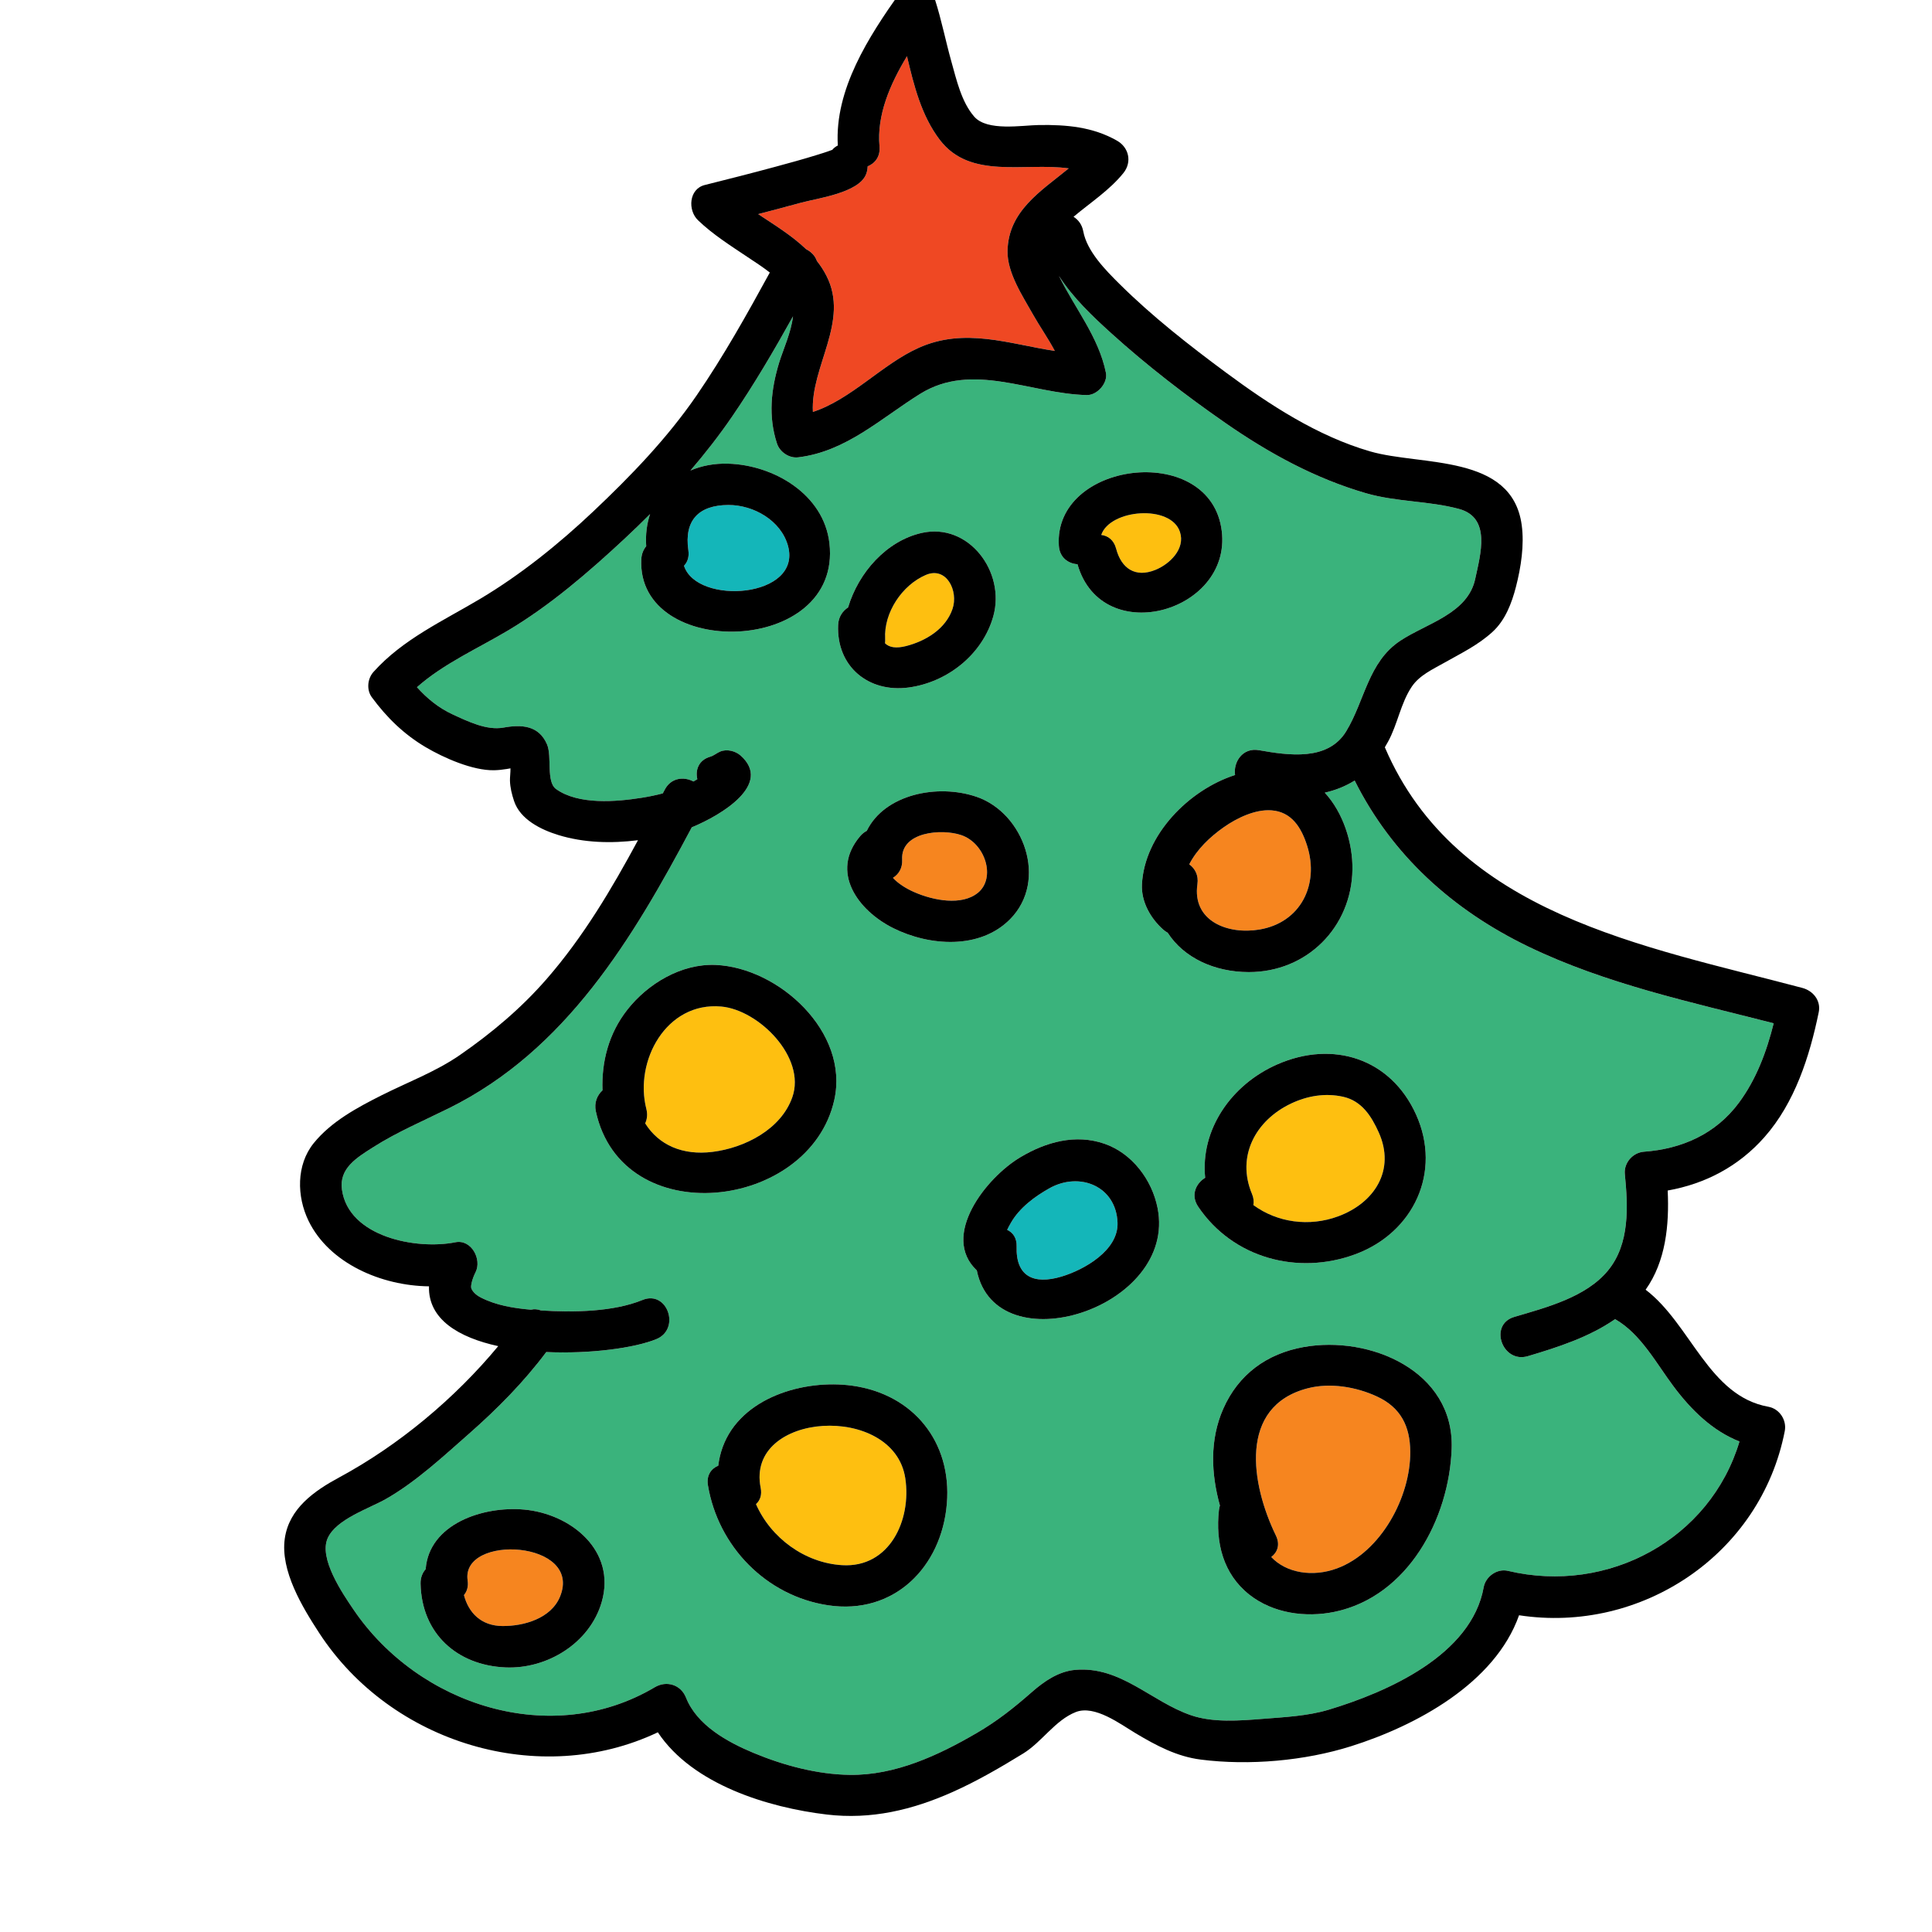
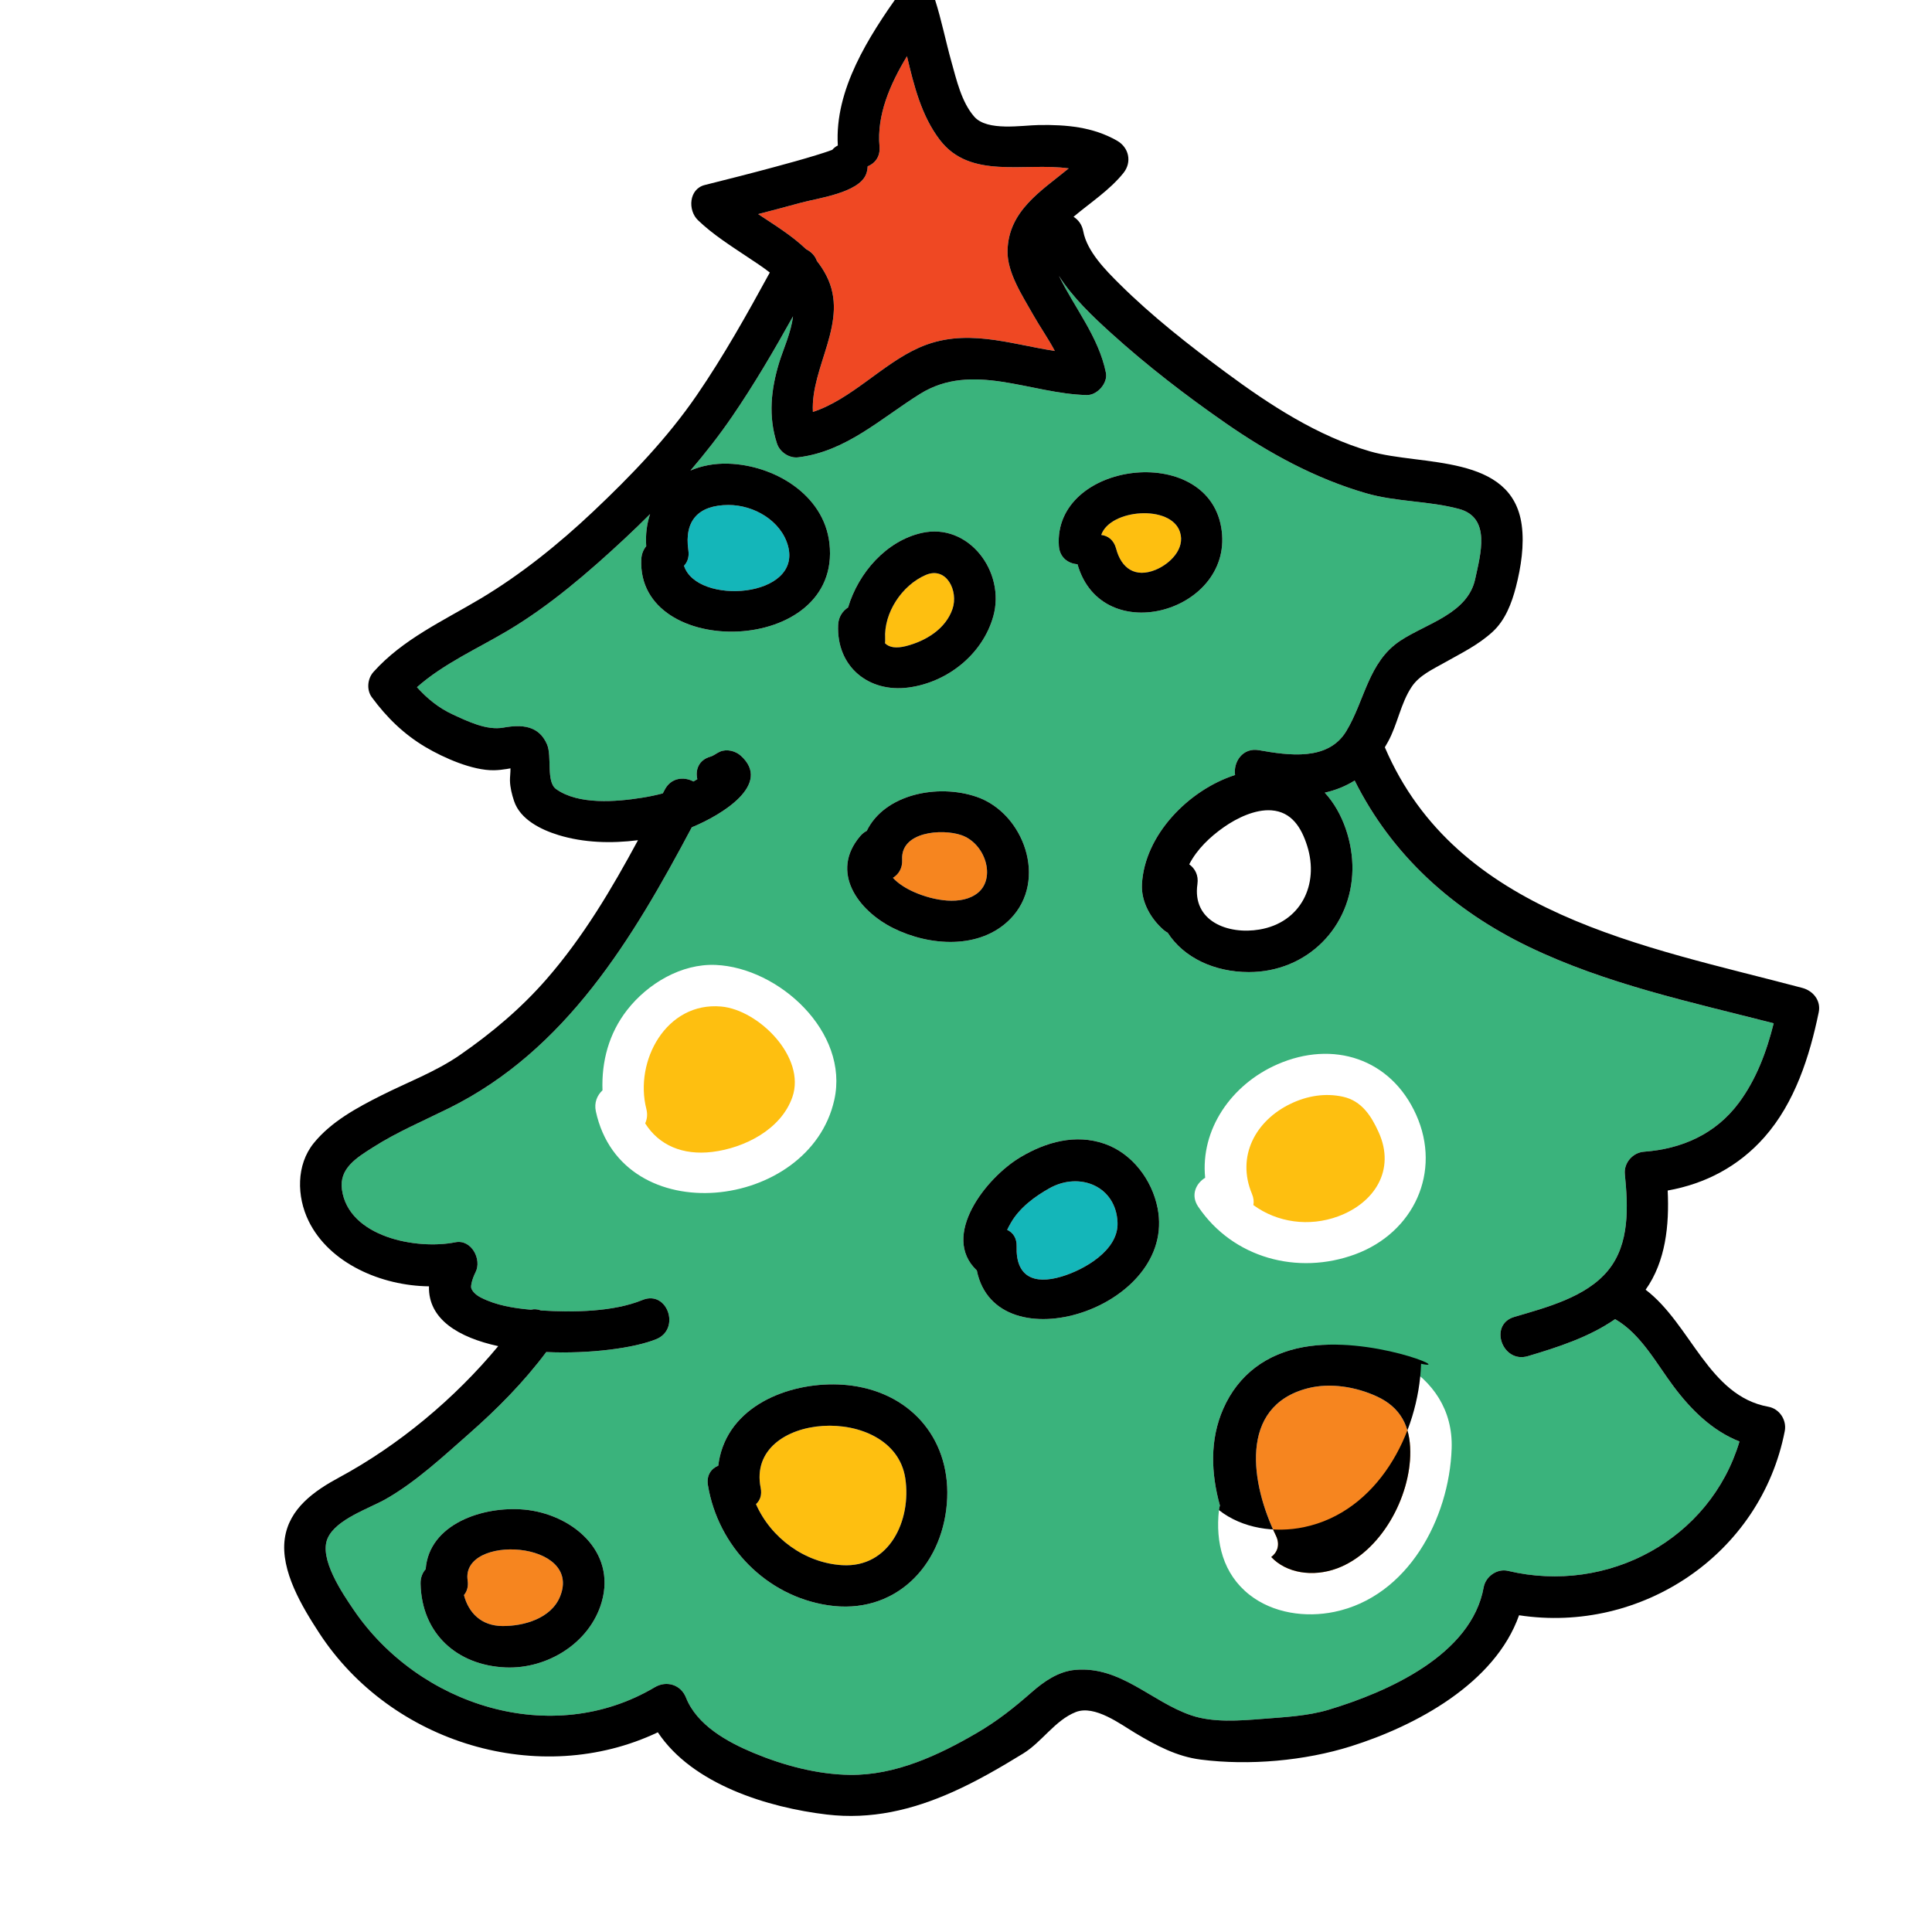
<svg xmlns="http://www.w3.org/2000/svg" version="1.1" id="Layer_1" x="0px" y="0px" width="512px" height="512px" viewBox="0 0 512 512" style="enable-background:new 0 0 512 512;" xml:space="preserve">
  <style type="text/css">

	.st0{fill:#127274;}
	.st1{fill:#14B6B9;}
	.st2{fill:#1E4384;}
	.st3{fill:#EF4754;}
	.st4{fill:#EF4823;}
	.st5{fill:#BCBCBC;}
	.st6{fill:#F6851F;}
	.st7{fill:#C56528;}
	.st8{fill:#FCBF95;}
	.st9{fill:#FEBF10;}
	.st10{fill:none;}
	.st11{fill:#010101;}
	.st12{fill:#3AB37C;}
	.st13{fill:#D6E5E5;}
	.st14{fill:#71C598;}
	.st15{fill:#74CCCF;}

</style>
  <g>
    <g>
      <g>
        <path class="st9" d="M191.143,266.742c-14.577-1.318-23.099,14.462-19.853,27.145c0.367,1.434,0.196,2.725-0.312,3.811     c3.623,5.784,9.95,8.539,17.814,7.568c8.501-1.049,18.183-5.928,21.186-14.5C213.673,280.218,201.091,267.642,191.143,266.742z" />
      </g>
    </g>
    <g>
      <g>
        <path class="st6" d="M254.758,221.312c-5.13-1.76-16.087-0.934-15.678,6.474c0.126,2.291-0.937,3.925-2.444,4.853     c1.36,1.482,3.369,2.783,5.643,3.781c5.1,2.239,12.602,3.666,16.875,0.188C263.968,232.686,261.158,223.507,254.758,221.312z" />
      </g>
    </g>
    <g>
      <g>
        <path class="st9" d="M239.911,391.751c-3.053-20.122-42.387-17.702-38.329,2.526c0.388,1.936-0.183,3.388-1.238,4.332     c3.926,8.959,12.937,15.585,22.823,16.179C235.774,415.545,241.589,402.813,239.911,391.751z" />
      </g>
    </g>
    <g>
      <g>
        <path class="st9" d="M245.328,152.378c-6.303,2.719-11.148,10.033-10.748,16.911c0.024,0.415,0.006,0.807-0.043,1.18     c1.129,1.124,2.953,1.425,5.62,0.737c5.178-1.336,10.449-4.507,12.268-9.829C254.051,156.613,250.832,150.003,245.328,152.378z" />
      </g>
    </g>
    <g>
      <g>
        <path class="st4" d="M267.006,66.484c0.228-10.597,8.81-15.793,16.221-21.862c-11.845-1.642-26.069,3.041-34.16-7.554     c-4.858-6.363-6.851-14.308-8.706-22.18c-4.469,7.39-8.044,15.623-7.281,23.906c0.25,2.719-1.214,4.509-3.148,5.29     c-0.008,0.666-0.131,1.362-0.409,2.081c-1.931,4.981-13.018,6.389-17.289,7.563c-3.761,1.034-7.533,2.032-11.309,3.01     c4.414,2.929,8.994,5.742,12.723,9.312c1.316,0.651,2.383,1.748,2.839,3.103c0.951,1.208,1.802,2.505,2.524,3.914     c6.203,12.115-4.228,23.981-3.585,36.096c10.208-3.337,18.326-12.627,28.036-16.984c12.191-5.472,23.895-1.046,36.087,0.826     c-1.784-3.353-4.057-6.585-5.761-9.617C271.067,78.549,266.881,72.303,267.006,66.484z" />
      </g>
    </g>
    <g>
      <g>
        <path class="st9" d="M312.708,140.979c-2.409-7.398-18.584-6.04-20.865,0.79c1.758,0.204,3.336,1.315,3.941,3.625     c1.379,5.26,5.091,7.795,10.427,5.627C309.954,149.501,314.174,145.484,312.708,140.979z" />
      </g>
    </g>
    <g>
      <g>
        <path class="st1" d="M208.82,144.627c-1.844-6.649-9.064-10.824-15.799-10.799c-7.88,0.031-11.755,4.084-10.598,12.008     c0.259,1.771-0.244,3.146-1.156,4.1C184.678,160.503,212.666,158.497,208.82,144.627z" />
      </g>
    </g>
    <g>
      <g>
        <path class="st1" d="M278.184,314.862c-3.926,2.181-7.995,5.198-10.274,9.175c-0.388,0.678-0.723,1.28-1.002,1.887     c1.505,0.691,2.585,2.135,2.511,4.402c-0.255,7.896,4.461,10.203,11.897,7.98c6.004-1.795,15.129-6.957,14.842-14.304     C295.781,314.32,286.108,310.461,278.184,314.862z" />
      </g>
    </g>
    <g>
      <g>
        <path class="st6" d="M123.927,418.822c0.24,1.646-0.181,2.945-0.974,3.889c1.212,4.674,4.546,8.15,10.17,8.203     c5.732,0.054,12.932-2.017,15.294-7.799C154.515,408.195,122.121,406.448,123.927,418.822z" />
      </g>
    </g>
    <g>
      <g>
        <path class="st12" d="M443.522,367.432c-4.581-6.109-8.684-13.933-15.507-17.844c-6.857,4.767-15.187,7.452-23.11,9.807     c-6.791,2.019-10.439-8.361-3.638-10.383c8.428-2.505,19.014-5.185,24.873-12.314c5.818-7.078,5.304-16.982,4.459-25.568     c-0.293-2.976,2.121-5.693,5.062-5.908c10.068-0.736,19.016-4.706,25.139-12.941c4.645-6.246,7.371-13.592,9.246-21.1     c-21.952-5.617-44.48-10.417-64.962-20.297c-20.132-9.711-36.226-24.288-46.085-44.028c-2.531,1.577-5.191,2.595-7.926,3.212     c4.917,5.328,7.432,13.324,7.333,20.367c-0.215,15.23-11.997,27.199-27.476,27.18c-9.156-0.012-17.228-3.82-21.484-10.43     c-0.388-0.207-0.771-0.467-1.146-0.797c-3.362-2.965-5.901-7.393-5.673-12.012c0.647-13.085,12.396-25.043,24.676-28.988     c-0.512-3.368,1.949-7.347,6.336-6.574c7.744,1.362,18.27,2.979,23.123-5.023c4.924-8.117,5.826-18.348,14.306-23.971     c6.953-4.609,17.906-7.165,19.876-16.395c1.393-6.525,4.275-16.252-4.318-18.556c-8.056-2.159-16.576-1.827-24.601-4.151     c-13.461-3.898-25.687-10.579-37.159-18.537c-10.515-7.293-20.842-15.238-30.34-23.832c-4.965-4.493-10.212-9.463-13.909-15.244     c4.197,8.562,10.542,16.189,12.46,25.689c0.554,2.74-2.316,5.971-5.062,5.908c-14.958-0.344-30.301-8.954-44.179-0.314     c-10.421,6.488-19.622,15.301-32.317,16.813c-2.397,0.286-4.875-1.403-5.615-3.666c-2.347-7.171-1.594-14.314,0.578-21.437     c1.011-3.316,3.19-8.038,3.672-12.264c-5.057,9.078-10.302,18.05-16.183,26.626c-3.407,4.968-7.1,9.693-11,14.242     c2.944-1.271,6.316-1.927,9.985-1.821c12.081,0.348,25.361,8.101,26.846,21.084c3.426,29.957-51.191,31.015-49.851,4.217     c0.069-1.391,0.562-2.535,1.299-3.431c-0.212-3.064,0.158-5.932,1.027-8.517c-2.234,2.238-4.507,4.441-6.828,6.602     c-9.468,8.809-19.657,17.602-30.799,24.241c-8.008,4.772-17.096,8.79-24.156,15.044c2.662,2.961,5.721,5.477,9.424,7.191     c4.106,1.902,9.075,4.314,13.502,3.515c4.747-0.856,9.37-0.639,11.547,4.454c1.366,3.195-0.303,9.893,2.398,11.831     c5.911,4.244,15.938,3.378,22.646,2.319c1.886-0.297,3.774-0.682,5.634-1.173c0.174-0.332,0.349-0.664,0.523-0.995     c1.691-3.216,5.114-3.494,7.599-2.154c0.346-0.197,0.691-0.396,1.027-0.611c-0.575-2.438,0.346-5.1,3.481-5.979     c0.852-0.239,1.698-0.971,2.556-1.334c1.77-0.747,4.056-0.186,5.45,1.06c8.474,7.571-5.011,15.739-12.949,19.002     c-15.664,29.477-33.314,59.069-64.359,74.442c-6.755,3.346-13.781,6.318-20.152,10.383c-4.357,2.779-8.976,5.568-8.207,11.17     c1.732,12.617,19.844,16.036,30.061,13.977c4.241-0.854,7.075,4.531,5.351,7.933c-0.893,1.761-1.349,3.667-1.124,4.272     c0.306,0.821,1.15,1.735,2.503,2.431c4.066,2.09,8.743,2.847,13.29,3.237c0.892-0.222,1.811-0.13,2.672,0.198     c8.73,0.549,19.191,0.372,26.911-2.778c6.589-2.688,10.176,7.716,3.638,10.383c-5.769,2.354-17.536,3.941-29.151,3.414     c-5.992,8-13,15.087-20.512,21.686c-6.861,6.027-14.019,12.717-21.985,17.254c-4.476,2.549-13.134,5.321-15.419,10.359     c-2.442,5.384,3.933,14.688,6.866,19.003c17.276,25.415,52.472,36.749,79.807,20.528c3.118-1.851,6.913-0.685,8.267,2.74     c2.908,7.357,11.044,11.812,17.966,14.688c7.919,3.291,16.851,5.689,25.48,5.795c12.023,0.146,23.405-5.15,33.601-11.09     c5.422-3.159,9.834-6.658,14.525-10.775c3.286-2.885,7.12-5.576,11.628-5.963c12.018-1.028,20.077,8.41,30.66,12.036     c5.829,1.997,12.866,1.438,18.905,0.956c5.788-0.463,11.964-0.746,17.546-2.426c15.524-4.67,37.862-14.467,41.087-32.449     c0.513-2.86,3.561-5.035,6.448-4.35c26.552,6.309,53.613-8.443,61.343-34.288C453.825,379.181,448.241,373.725,443.522,367.432z      M159.447,424.59c-3.124,10.79-14.375,17.771-25.478,17.294c-12.861-0.553-22.247-8.976-22.512-22.215     c-0.032-1.596,0.504-2.872,1.351-3.815c0.889-11.991,15.182-16.799,26.142-15.793     C151.239,401.188,163.415,410.888,159.447,424.59z M323.619,139.673c3.922,22.261-31.542,32.692-38.076,9.853     c-2.436-0.161-4.727-1.739-4.936-4.889C279.135,122.377,319.651,117.155,323.619,139.673z M224.752,160.973     c2.771-9.258,10.17-17.631,19.506-19.737c12.444-2.808,22.272,10.328,18.971,22.094c-2.819,10.048-12.082,17.444-22.362,18.857     c-10.698,1.47-19.216-5.536-18.757-16.55C222.2,163.491,223.292,161.921,224.752,160.973z M157.907,294.525     c-0.502-2.317,0.353-4.271,1.76-5.58c-0.274-7.595,1.654-15.045,6.538-21.299c5.443-6.971,14.358-12.312,23.451-11.929     c16.701,0.705,35.459,17.749,31.44,35.774C214.549,320.85,164.867,326.622,157.907,294.525z M250.927,398.482     c-1.396,16.844-14.022,29.576-31.506,26.929c-16.397-2.482-29.112-15.601-31.809-31.786c-0.445-2.669,0.872-4.43,2.736-5.209     c0.198-1.671,0.582-3.324,1.173-4.94c4.824-13.179,21.577-18,34.269-16.263C242.043,369.438,252.281,382.138,250.927,398.482z      M236.748,245.977c-9.333-4.635-16.894-14.866-8.785-24.398c0.538-0.632,1.127-1.085,1.739-1.394     c4.707-9.673,18.733-12.574,29.117-9.013c12.518,4.293,18.963,22.127,8.923,32.365     C259.726,251.714,246.343,250.744,236.748,245.977z M258.868,336.682c-9.674-9.131,2.4-24.57,11.573-30.023     c6.782-4.032,14.591-6.217,22.284-3.543c7.318,2.546,12.563,9.55,14.043,17.008C312.044,346.725,263.949,361.912,258.868,336.682     z M317.531,319.78c-2.061-3.055-0.593-6.177,1.849-7.654c-1.288-12.767,6.886-24.696,19.125-30.057     c14.807-6.486,30.081-1.54,36.775,13.317c6.859,15.223-0.643,31.288-16.122,37.01     C343.931,338.023,326.737,333.426,317.531,319.78z M353.63,427.16c-7.624,1.579-16.248,0.385-22.496-4.524     c-7.023-5.519-9.045-13.878-8.103-22.439c0.048-0.441,0.136-0.847,0.258-1.217c-2.345-8.45-2.734-17.392,0.878-25.614     c4.001-9.107,11.504-14.608,21.248-16.371c17.596-3.183,39.979,6.327,39.288,26.857     C384.078,402.458,373.125,423.123,353.63,427.16z" />
      </g>
    </g>
    <g>
      <g>
        <path class="st6" d="M364.929,370.09c-5.501-2.555-12.407-3.723-18.382-2.176c-18.501,4.791-14.988,25.531-8.425,39.014     c1.193,2.45,0.388,4.479-1.226,5.698c3.951,4.231,10.974,5.414,17.453,3.007c11.606-4.312,19.474-18.889,19.385-30.936     C373.685,377.962,371.21,373.006,364.929,370.09z" />
      </g>
    </g>
    <g>
      <g>
        <path class="st9" d="M365.376,300.088c-1.94-4.306-4.5-8.344-9.46-9.44c-4.702-1.04-9.437-0.253-13.773,1.805     c-9.443,4.481-14.523,14.003-10.361,23.935c0.454,1.082,0.544,2.081,0.375,2.971c6.325,4.627,14.762,5.835,22.485,2.98     C364.275,318.777,369.87,310.062,365.376,300.088z" />
      </g>
    </g>
    <g>
      <g>
-         <path class="st6" d="M346.43,224.213c-1.538-4.917-4.149-9.089-9.507-9.467c-4.285-0.302-9.098,2.006-12.612,4.475     c-3.643,2.559-7.085,5.824-9.152,9.834c1.515,1.088,2.517,2.891,2.172,5.25c-1.43,9.782,8.043,13.465,16.479,12.024     C344.687,244.473,349.638,234.471,346.43,224.213z" />
-       </g>
+         </g>
    </g>
    <g>
      <g>
        <path d="M467.593,301.359c8.056-9.121,11.982-21.405,14.389-33.103c0.635-3.085-1.478-5.687-4.35-6.448     c-41.916-11.126-91.634-19.446-110.635-63.77c0.289-0.484,0.567-0.971,0.835-1.458c2.554-4.629,3.344-10.214,6.317-14.625     c2.014-2.989,5.526-4.579,8.569-6.299c4.511-2.548,8.95-4.673,12.811-8.195c3.386-3.089,5.1-7.62,6.213-11.939     c1.33-5.165,2.256-11.104,1.522-16.425c-2.611-18.926-26.656-15.562-40.139-19.468c-14.004-4.056-26.704-12.368-38.307-20.957     c-9.735-7.206-19.493-14.847-28.104-23.388c-3.688-3.658-8.648-8.648-9.638-13.99c-0.331-1.789-1.319-3.059-2.575-3.842     c4.445-3.751,9.562-7.048,13.222-11.604c2.316-2.883,1.476-6.747-1.685-8.559c-6.406-3.668-13.422-4.262-20.665-4.158     c-4.522,0.065-13.746,1.73-17.188-2.216c-3.385-3.882-4.689-9.722-6.043-14.544c-1.535-5.467-2.62-11.062-4.357-16.471     c-1.174-3.657-6.909-5.223-9.324-1.812c-8.234,11.629-17.315,25.604-16.428,40.475c-0.539,0.254-1.038,0.625-1.465,1.14     c-0.046,0.018-0.083,0.032-0.133,0.052c-1.383,0.524-2.805,0.954-4.217,1.392c-3.567,1.104-7.174,2.085-10.778,3.06     c-6.202,1.68-12.429,3.262-18.662,4.82c-4.243,1.061-4.537,6.702-1.812,9.323c3.964,3.813,8.628,6.735,13.176,9.789     c1.845,1.239,3.938,2.567,5.869,4.083c-6.048,11.062-12.206,22.084-19.341,32.488c-7.823,11.407-17.448,21.386-27.483,30.863     c-9.09,8.584-19.179,16.719-29.935,23.127c-9.834,5.86-20.513,10.7-28.283,19.38c-1.595,1.782-1.875,4.741-0.427,6.706     c3.971,5.389,8.502,9.813,14.277,13.227c4.797,2.835,12.448,6.214,18.094,6.108c1.146-0.021,2.225-0.144,3.357-0.325     c0.337-0.062,0.676-0.118,1.014-0.178c0.011,1.121-0.157,2.375-0.139,3.227c0.04,1.848,0.509,3.682,1.084,5.422     c1.626,4.917,7.167,7.617,11.743,9.023c6.726,2.066,14.013,2.271,21.106,1.371c-6.992,12.957-14.484,25.611-24.212,36.783     c-6.754,7.757-14.565,14.324-23.008,20.162c-6.354,4.395-13.914,7.223-20.788,10.684c-6.445,3.246-13.297,6.938-17.917,12.639     c-4.681,5.777-4.529,14.161-1.371,20.634c5.491,11.254,19.29,17.182,31.903,17.326c-0.25,8.716,7.849,13.563,18.354,15.849     c-11.597,13.98-26.435,26.312-42.11,34.772c-6.61,3.567-13.324,8.227-14.457,16.229c-1.207,8.526,4.667,18.182,9.123,25.021     c19.072,29.27,58.436,41.168,89.741,26.318c9.227,13.872,29.294,19.952,44.757,21.788c11.735,1.394,22.649-1.188,33.382-5.979     c6.48-2.892,12.646-6.487,18.686-10.194c4.961-3.044,8.43-8.793,13.903-10.969c5.051-2.008,11.9,3.23,15.955,5.645     c5.408,3.22,10.863,6.134,17.192,6.938c12.828,1.633,27.508,0.346,39.833-3.536c17.162-5.405,38.125-16.634,44.523-34.713     c32.307,4.944,64.03-16.019,70.415-48.808c0.567-2.912-1.399-5.918-4.35-6.449c-15.844-2.85-20.504-21.865-32.524-31.016     c5.334-7.501,6.29-17.147,5.846-26.285C451.877,313.737,460.722,309.14,467.593,301.359z M200.925,56.739     c3.776-0.978,7.548-1.976,11.309-3.01c4.271-1.175,15.358-2.582,17.289-7.563c0.278-0.719,0.401-1.415,0.409-2.081     c1.934-0.781,3.398-2.571,3.148-5.29c-0.764-8.283,2.812-16.517,7.281-23.906c1.855,7.872,3.848,15.816,8.706,22.18     c8.09,10.595,22.314,5.912,34.16,7.554c-7.411,6.069-15.993,11.266-16.221,21.862c-0.125,5.818,4.062,12.064,6.781,16.904     c1.704,3.032,3.978,6.265,5.761,9.617c-12.192-1.872-23.896-6.298-36.087-0.826c-9.71,4.357-17.828,13.647-28.036,16.984     c-0.643-12.114,9.788-23.98,3.585-36.096c-0.722-1.409-1.573-2.706-2.524-3.914c-0.456-1.354-1.523-2.451-2.839-3.103     C209.919,62.481,205.339,59.668,200.925,56.739z M182.423,145.836c-1.157-7.924,2.718-11.977,10.598-12.008     c6.735-0.025,13.955,4.149,15.799,10.799c3.846,13.87-24.142,15.876-27.553,5.309     C182.179,148.981,182.682,147.607,182.423,145.836z M435.662,305.221c-2.94,0.215-5.354,2.933-5.062,5.908     c0.844,8.586,1.358,18.49-4.459,25.568c-5.859,7.13-16.445,9.81-24.873,12.314c-6.802,2.021-3.153,12.401,3.638,10.383     c7.923-2.354,16.252-5.04,23.11-9.807c6.824,3.911,10.926,11.734,15.507,17.844c4.719,6.293,10.302,11.749,17.457,14.581     c-7.73,25.845-34.791,40.597-61.343,34.288c-2.888-0.686-5.935,1.489-6.448,4.35c-3.225,17.982-25.563,27.779-41.087,32.449     c-5.582,1.68-11.758,1.963-17.546,2.426c-6.04,0.482-13.077,1.041-18.905-0.956c-10.583-3.626-18.642-13.064-30.66-12.036     c-4.508,0.387-8.342,3.078-11.628,5.963c-4.691,4.117-9.104,7.616-14.525,10.775c-10.196,5.939-21.578,11.236-33.601,11.09     c-8.629-0.105-17.561-2.504-25.48-5.795c-6.922-2.875-15.058-7.33-17.966-14.688c-1.354-3.425-5.149-4.591-8.267-2.74     c-27.335,16.221-62.531,4.887-79.807-20.528c-2.933-4.314-9.308-13.619-6.866-19.003c2.285-5.038,10.943-7.811,15.419-10.359     c7.966-4.537,15.125-11.227,21.985-17.254c7.511-6.599,14.52-13.686,20.512-21.686c11.615,0.527,23.382-1.06,29.151-3.414     c6.538-2.667,2.952-13.07-3.638-10.383c-7.72,3.15-18.181,3.327-26.911,2.778c-0.861-0.328-1.78-0.42-2.672-0.198     c-4.546-0.391-9.223-1.147-13.29-3.237c-1.353-0.695-2.197-1.609-2.503-2.431c-0.226-0.605,0.231-2.512,1.124-4.272     c1.724-3.401-1.11-8.787-5.351-7.933c-10.217,2.06-28.328-1.359-30.061-13.977c-0.769-5.602,3.85-8.391,8.207-11.17     c6.371-4.064,13.396-7.037,20.152-10.383c31.045-15.373,48.695-44.966,64.359-74.442c7.938-3.263,21.423-11.431,12.949-19.002     c-1.394-1.245-3.68-1.807-5.45-1.06c-0.858,0.363-1.704,1.095-2.556,1.334c-3.136,0.879-4.057,3.54-3.481,5.979     c-0.336,0.215-0.681,0.414-1.027,0.611c-2.485-1.34-5.908-1.062-7.599,2.154c-0.174,0.331-0.349,0.663-0.523,0.995     c-1.86,0.491-3.749,0.876-5.634,1.173c-6.708,1.059-16.734,1.925-22.646-2.319c-2.701-1.938-1.032-8.636-2.398-11.831     c-2.177-5.093-6.8-5.311-11.547-4.454c-4.427,0.8-9.396-1.612-13.502-3.515c-3.704-1.715-6.762-4.23-9.424-7.191     c7.061-6.254,16.148-10.271,24.156-15.044c11.142-6.64,21.331-15.433,30.799-24.241c2.321-2.16,4.594-4.363,6.828-6.602     c-0.87,2.585-1.239,5.452-1.027,8.517c-0.736,0.896-1.229,2.04-1.299,3.431c-1.341,26.798,53.276,25.74,49.851-4.217     c-1.485-12.983-14.765-20.736-26.846-21.084c-3.669-0.105-7.042,0.551-9.985,1.821c3.899-4.549,7.593-9.274,11-14.242     c5.881-8.576,11.126-17.548,16.183-26.626c-0.482,4.226-2.661,8.947-3.672,12.264c-2.172,7.122-2.925,14.266-0.578,21.437     c0.74,2.263,3.218,3.952,5.615,3.666c12.696-1.513,21.896-10.325,32.317-16.813c13.878-8.64,29.22-0.029,44.179,0.314     c2.745,0.062,5.615-3.168,5.062-5.908c-1.918-9.5-8.264-17.128-12.46-25.689c3.696,5.781,8.943,10.751,13.909,15.244     c9.498,8.594,19.825,16.539,30.34,23.832c11.472,7.958,23.698,14.639,37.159,18.537c8.025,2.324,16.545,1.992,24.601,4.151     c8.594,2.304,5.711,12.03,4.318,18.556c-1.97,9.229-12.923,11.785-19.876,16.395c-8.48,5.623-9.381,15.854-14.306,23.971     c-4.854,8.002-15.379,6.386-23.123,5.023c-4.387-0.772-6.848,3.206-6.336,6.574c-12.28,3.945-24.029,15.903-24.676,28.988     c-0.229,4.619,2.311,9.047,5.673,12.012c0.374,0.33,0.758,0.59,1.146,0.797c4.257,6.609,12.329,10.418,21.484,10.43     c15.479,0.02,27.261-11.949,27.476-27.18c0.099-7.043-2.417-15.039-7.333-20.367c2.735-0.617,5.396-1.635,7.926-3.212     c9.859,19.74,25.953,34.317,46.085,44.028c20.482,9.88,43.011,14.68,64.962,20.297c-1.875,7.508-4.601,14.854-9.246,21.1     C454.677,300.515,445.729,304.484,435.662,305.221z M315.159,229.055c2.066-4.01,5.509-7.275,9.152-9.834     c3.514-2.469,8.328-4.776,12.612-4.475c5.358,0.378,7.969,4.55,9.507,9.467c3.208,10.258-1.743,20.26-12.621,22.116     c-8.435,1.44-17.909-2.242-16.479-12.024C317.675,231.945,316.674,230.143,315.159,229.055z" />
      </g>
    </g>
    <g>
      <g>
        <path d="M258.819,211.172c-10.384-3.562-24.411-0.66-29.117,9.013c-0.612,0.309-1.201,0.762-1.739,1.394     c-8.109,9.532-0.548,19.764,8.785,24.398c9.595,4.768,22.978,5.737,30.995-2.439     C277.782,233.299,271.336,215.465,258.819,211.172z M259.153,236.607c-4.273,3.479-11.774,2.052-16.875-0.188     c-2.274-0.998-4.283-2.299-5.643-3.781c1.507-0.928,2.571-2.562,2.444-4.853c-0.409-7.407,10.548-8.233,15.678-6.474     C261.158,223.507,263.968,232.686,259.153,236.607z" />
      </g>
    </g>
    <g>
      <g>
-         <path d="M375.28,295.387c-6.694-14.857-21.968-19.804-36.775-13.317c-12.239,5.36-20.413,17.29-19.125,30.057     c-2.441,1.478-3.91,4.6-1.849,7.654c9.206,13.646,26.4,18.243,41.626,12.616C374.637,326.675,382.139,310.609,375.28,295.387z      M354.642,322.338c-7.723,2.854-16.16,1.646-22.485-2.98c0.169-0.89,0.079-1.889-0.375-2.971     c-4.162-9.932,0.918-19.453,10.361-23.935c4.336-2.058,9.072-2.845,13.773-1.805c4.96,1.097,7.52,5.135,9.46,9.44     C369.87,310.062,364.275,318.777,354.642,322.338z" />
-       </g>
+         </g>
    </g>
    <g>
      <g>
        <path d="M225.79,367.213c-12.692-1.737-29.444,3.084-34.269,16.263c-0.591,1.616-0.976,3.27-1.173,4.94     c-1.864,0.779-3.181,2.54-2.736,5.209c2.697,16.186,15.412,29.304,31.809,31.786c17.483,2.647,30.11-10.085,31.506-26.929     C252.281,382.138,242.043,369.438,225.79,367.213z M223.167,414.788c-9.886-0.594-18.897-7.22-22.823-16.179     c1.055-0.944,1.626-2.396,1.238-4.332c-4.058-20.229,35.276-22.648,38.329-2.526     C241.589,402.813,235.774,415.545,223.167,414.788z" />
      </g>
    </g>
    <g>
      <g>
        <path d="M323.619,139.673c-3.968-22.518-44.484-17.296-43.011,4.964c0.208,3.149,2.5,4.728,4.936,4.889     C292.077,172.365,327.541,161.934,323.619,139.673z M306.21,151.021c-5.336,2.168-9.047-0.367-10.427-5.627     c-0.605-2.31-2.184-3.421-3.941-3.625c2.281-6.83,18.456-8.188,20.865-0.79C314.174,145.484,309.954,149.501,306.21,151.021z" />
      </g>
    </g>
    <g>
      <g>
        <path d="M244.259,141.235c-9.336,2.106-16.735,10.479-19.506,19.737c-1.461,0.948-2.553,2.519-2.642,4.664     c-0.459,11.014,8.06,18.02,18.757,16.55c10.28-1.413,19.543-8.81,22.362-18.857C266.531,151.563,256.703,138.428,244.259,141.235     z M252.424,161.377c-1.819,5.322-7.089,8.493-12.268,9.829c-2.667,0.688-4.49,0.387-5.62-0.737     c0.049-0.373,0.068-0.765,0.043-1.18c-0.401-6.878,4.445-14.192,10.748-16.911C250.832,150.003,254.051,156.613,252.424,161.377z     " />
      </g>
    </g>
    <g>
      <g>
-         <path d="M189.656,255.718c-9.093-0.384-18.008,4.958-23.451,11.929c-4.883,6.254-6.812,13.704-6.538,21.299     c-1.407,1.309-2.262,3.263-1.76,5.58c6.96,32.097,56.642,26.324,63.188-3.033C225.115,273.467,206.356,256.423,189.656,255.718z      M209.978,290.766c-3.003,8.572-12.685,13.451-21.186,14.5c-7.864,0.971-14.191-1.784-17.814-7.568     c0.508-1.086,0.679-2.377,0.312-3.811c-3.246-12.683,5.275-28.463,19.853-27.145     C201.091,267.642,213.673,280.218,209.978,290.766z" />
-       </g>
+         </g>
    </g>
    <g>
      <g>
        <path d="M306.768,320.123c-1.479-7.458-6.725-14.462-14.043-17.008c-7.693-2.674-15.502-0.489-22.284,3.543     c-9.172,5.453-21.247,20.893-11.573,30.023C263.949,361.912,312.044,346.725,306.768,320.123z M281.316,338.307     c-7.436,2.223-12.152-0.084-11.897-7.98c0.074-2.268-1.006-3.711-2.511-4.402c0.279-0.606,0.614-1.209,1.002-1.887     c2.28-3.977,6.348-6.994,10.274-9.175c7.924-4.401,17.597-0.542,17.974,9.141C296.445,331.35,287.32,336.512,281.316,338.307z" />
      </g>
    </g>
    <g>
      <g>
-         <path d="M345.416,356.994c-9.744,1.763-17.246,7.264-21.248,16.371c-3.613,8.223-3.224,17.164-0.878,25.614     c-0.122,0.37-0.21,0.775-0.258,1.217c-0.942,8.562,1.08,16.921,8.103,22.439c6.248,4.909,14.872,6.104,22.496,4.524     c19.494-4.037,30.448-24.702,31.074-43.309C385.395,363.321,363.012,353.812,345.416,356.994z M354.349,415.633     c-6.479,2.407-13.502,1.225-17.453-3.007c1.614-1.219,2.418-3.248,1.226-5.698c-6.562-13.482-10.076-34.223,8.425-39.014     c5.976-1.547,12.881-0.379,18.382,2.176c6.281,2.916,8.755,7.872,8.805,14.607C373.823,396.744,365.955,411.321,354.349,415.633z     " />
+         <path d="M345.416,356.994c-9.744,1.763-17.246,7.264-21.248,16.371c-3.613,8.223-3.224,17.164-0.878,25.614     c-0.122,0.37-0.21,0.775-0.258,1.217c6.248,4.909,14.872,6.104,22.496,4.524     c19.494-4.037,30.448-24.702,31.074-43.309C385.395,363.321,363.012,353.812,345.416,356.994z M354.349,415.633     c-6.479,2.407-13.502,1.225-17.453-3.007c1.614-1.219,2.418-3.248,1.226-5.698c-6.562-13.482-10.076-34.223,8.425-39.014     c5.976-1.547,12.881-0.379,18.382,2.176c6.281,2.916,8.755,7.872,8.805,14.607C373.823,396.744,365.955,411.321,354.349,415.633z     " />
      </g>
    </g>
    <g>
      <g>
        <path d="M138.95,400.061c-10.959-1.006-25.253,3.802-26.142,15.793c-0.847,0.943-1.383,2.22-1.351,3.815     c0.265,13.239,9.651,21.662,22.512,22.215c11.104,0.478,22.354-6.504,25.478-17.294     C163.415,410.888,151.239,401.188,138.95,400.061z M148.417,423.115c-2.363,5.782-9.562,7.853-15.294,7.799     c-5.625-0.053-8.958-3.529-10.17-8.203c0.793-0.943,1.214-2.242,0.974-3.889C122.121,406.448,154.515,408.195,148.417,423.115z" />
      </g>
    </g>
  </g>
</svg>